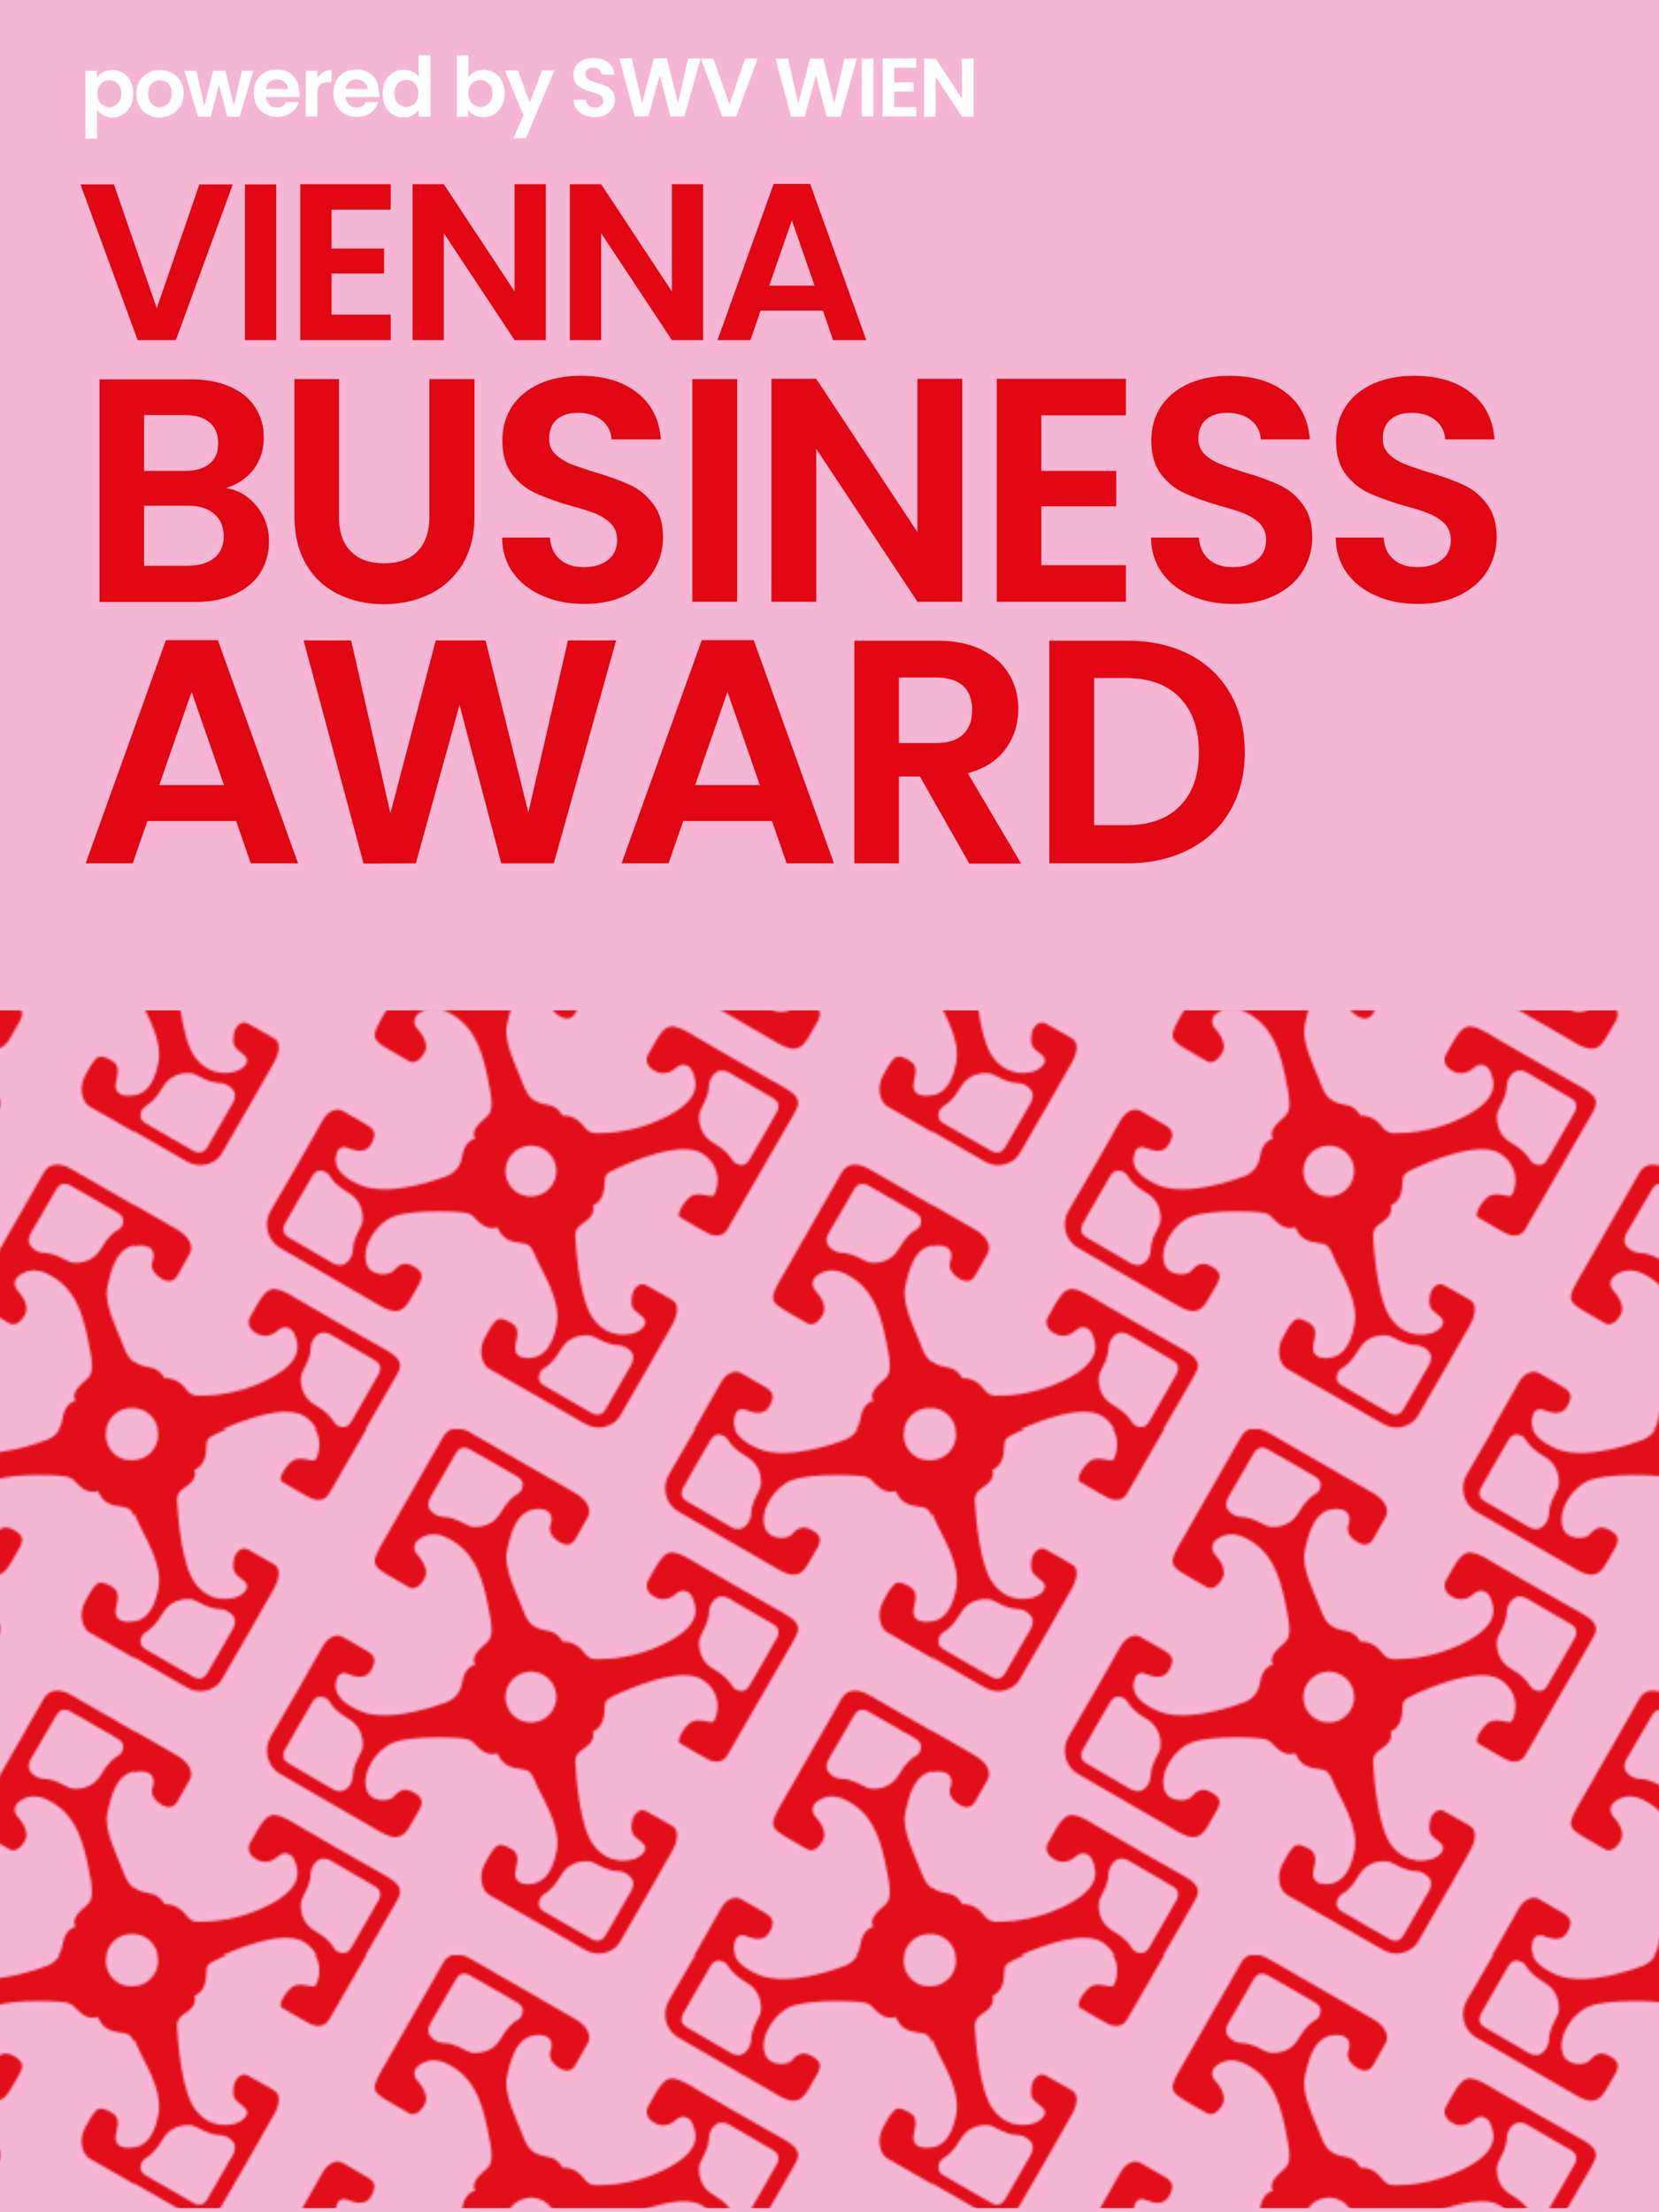
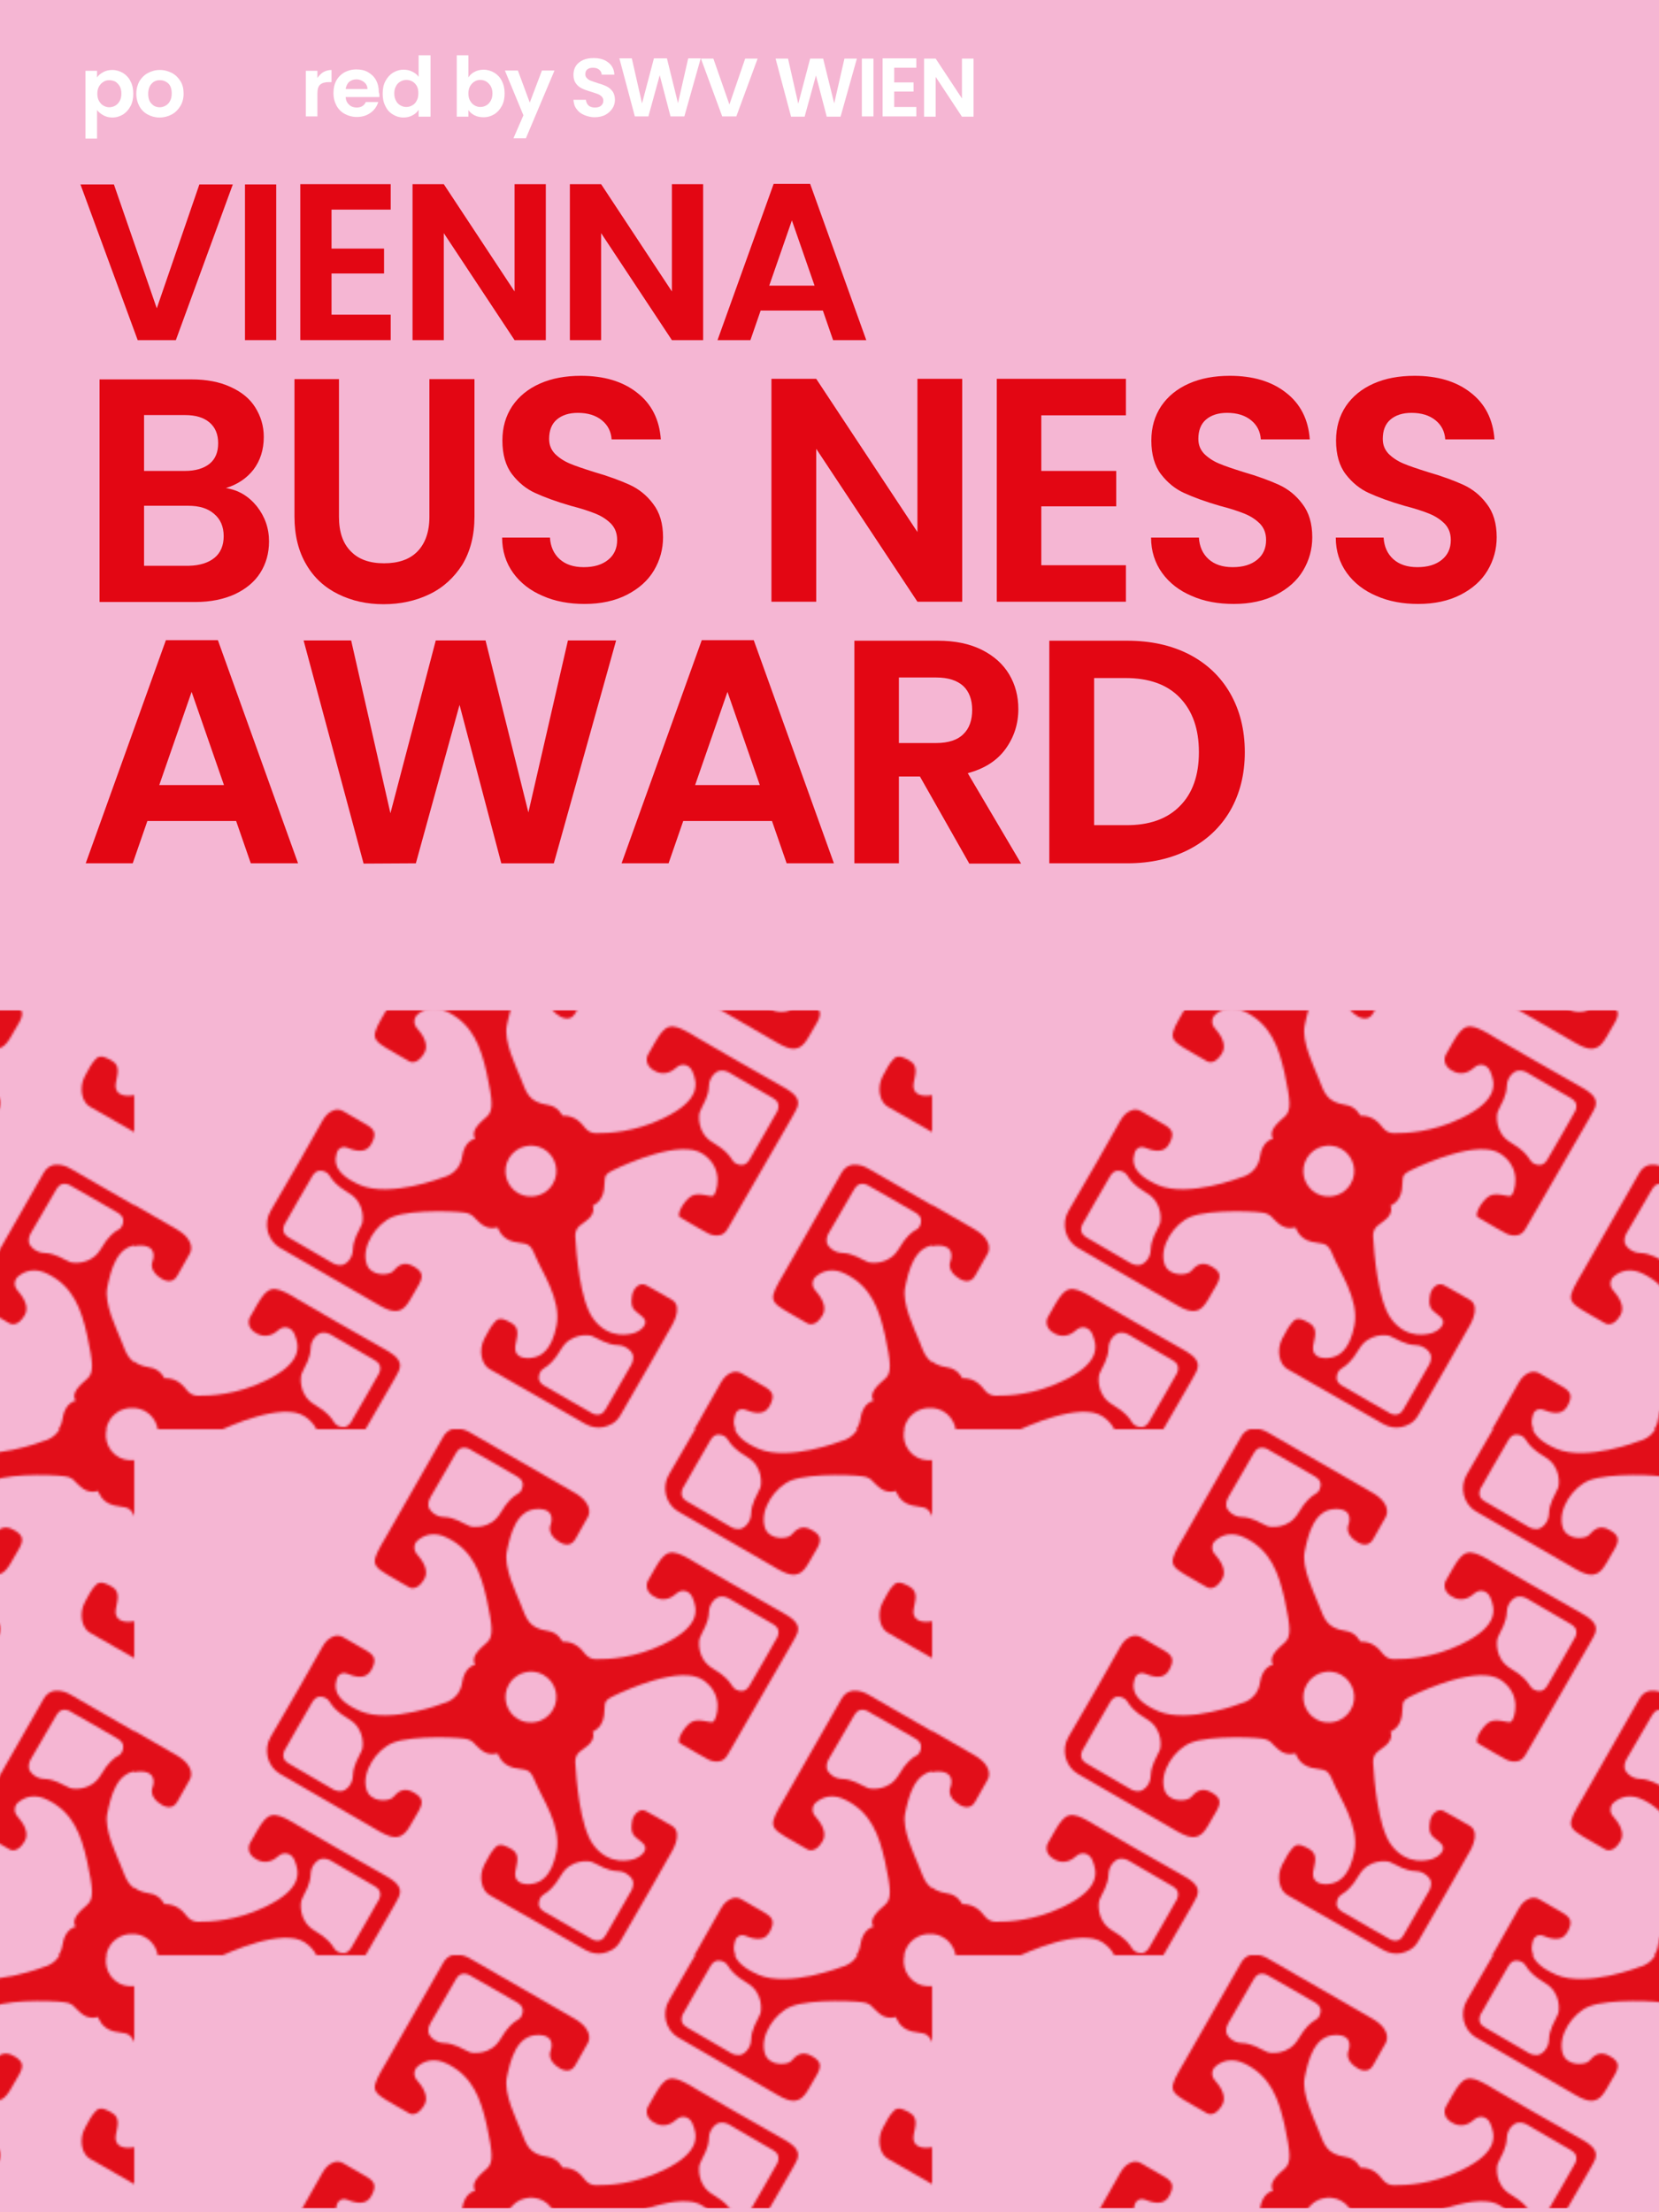
<svg xmlns="http://www.w3.org/2000/svg" xmlns:xlink="http://www.w3.org/1999/xlink" version="1.1" id="Ebene_1" x="0px" y="0px" viewBox="0 0 600 800" style="enable-background:new 0 0 600 800;" xml:space="preserve">
  <style type="text/css">
	.st0{fill:none;}
	.st1{fill:#E20E19;}
	.st2{fill:#F5B6D3;}
	.st3{fill:url(#SVGID_1_);}
	.st4{fill:#E30613;}
	.st5{fill:#FFFFFF;}
</style>
  <pattern width="357.4" height="235.3" patternUnits="userSpaceOnUse" id="Neues_Muster" viewBox="119.1 -352.9 357.4 235.3" style="overflow:visible;">
    <g>
-       <rect x="119.1" y="-352.9" class="st0" width="357.4" height="235.3" />
      <g>
        <path class="st1" d="M421.1-164.2C421.1-164.2,421.1-164.2,421.1-164.2C421.1-164.2,421.1-164.2,421.1-164.2z" />
        <path class="st1" d="M421.1-164.2c0,0-0.1-0.1-0.1-0.1S421-164.2,421.1-164.2z" />
        <path class="st1" d="M538.7-45.2c0,0-18.3,32.3-22.9,39.9c-2,3.4-5.2,4.6-7.7,5.1c-2.7,0.5-5.4-0.1-7.8-1.4     c-7.9-4.5-38.7-22.2-43.1-24.7c-3.4-1.9-5.1-8.1-2.3-13.6c1.4-2.8,3.5-6.6,5.4-8.2c2-1.6,4.8,0.1,6.8,1.2     c4.2,2.4,2.2,6.7,1.7,10.3c-0.5,3.7,1.9,5.7,6.5,5.4c4.6-0.3,9.7-2.9,12-14.6c2.3-11.6-6.8-24.4-9.5-31.2c-2.7-6.8-4-5-9.8-6.4     c-5.8-1.4-7.1-6.5-7.1-6.5s-4,1.6-7.8-1.8c-3.8-3.3-2.6-3.2-5.4-4.4c-2.3-1-25-2-33.8,1.5c-7.3,2.9-14.4,13.2-11.8,21.2     c1.9,5.7,10,5.2,11.8,3.3c1.8-1.9,4.4-5.2,9.5-2.1c3.9,2.3,4.2,4.3,2.1,8.1c-0.7,1.2-3.1,5.2-4,6.9c-3.5,6.2-7.3,6-13.6,2.4     c-1.4-0.8-35.7-20.7-44.4-25.7c-0.1-0.1-0.3-0.2-0.4-0.2c-5.6-3.4-7.4-10.8-4.1-16.5c5.8-9.9,20.6-35.4,23.1-40.2     c1.6-3,3.3-4.1,4.8-4.8c1.5-0.7,3.2-0.6,4.6,0.2c2.5,1.4,6.9,4,10.4,6c3.9,2.3,4.8,4.2,2.2,8.9s-8.2,2.5-10.8,1.5     c-2.5-1-4.4,0.9-4.7,2.7c-0.4,1.8-2.9,8.3,10.6,14.1s37.3-3.5,37.3-3.5s7.3-1.5,8.4-9.1c1.1-7.6,5.9-8.2,5.9-8.2     c-2.3-3.6,2.3-7.3,5.3-10c3-2.7,2.5-7.1-0.1-19.3c-2.7-12.2-6.4-21.9-17.4-27.5c-6.3-3.3-10.9-1.3-13.6,1c-1.8,1.5-2,4.3-0.4,6.1     c2.5,2.8,5.6,7.4,3.4,11.2c-3.1,5.4-6.3,4.1-6.9,3.7c0,0-0.8-0.5-6.6-3.8c-11-6.3-11-6.4-3.5-19.2c0.9-1.5,25.4-44.4,25.4-44.4     c4-7.1,12.1-2,12.1-2s37.6,21.6,46.9,27c9.3,5.4,6,10.8,6,10.8l-5.7,10.1c-2.4,4.4-7,1.3-7,1.3c-6-3.5-4.1-7.7-4.1-7.7     s2.9-7-5.2-7.2c-10.3-0.3-12.9,11.9-14.4,19.1c-1.5,7.2,4.2,18.5,6.2,23.6c2.6,6.6,3.6,10.7,12.1,12c4.9,0.7,6.6,4.8,6.6,4.8     c5.6-0.1,8.4,3.2,10.2,5.5c1.2,1.5,2.9,2.4,4.8,2.4c5.6,0.1,17.6-0.5,30.3-6.7c17.5-8.4,15.1-16.2,13.1-20.9     c0-0.1-0.1-0.2-0.1-0.3c-1.4-3-4.8-3.7-7.2-1.5c-1.7,1.6-5.1,3.6-9,1.8c-6.1-2.8-3.8-7.4-3.8-7.4s0.6-1.1,3.3-5.8     c4.7-8.1,7-9,15.9-3.9c0.3,0.2,2.5,1.5,2.8,1.7c3.4,2,29.1,16.9,38.7,22.2c5.7,3.2,8.5,5.9,5.7,10.7c-0.5,0.8-2,3.6-2,3.6     s-25.9,44.9-28.7,49.7c-2.7,4.7-8.3,1.9-8.3,1.9s-9-4.9-12.9-7.4c-2-1.3,2.4-8.1,5.3-9.6c3.5-1.8,8.5,0.9,9.7-0.1     c1.3-1.1,5.2-12-4.7-18.7c-9.9-6.7-34.5,4.5-39.9,7.1c-5.4,2.6-3.7,3.2-4.5,8.9c-0.9,5.9-5.1,7.2-5.1,7.2s1.7,3.6-2.9,6.8     c-1.3,0.9-2.3,1.7-3,2.3c-1.3,1.1-2,2.8-1.9,4.6c0.4,7.1,2,28.9,8.1,37.1c7.3,9.8,17,6.8,18.8,6.2c1.8-0.6,6.8-3.9,3.4-7     c-3.4-3.1-5.9-3.2-4.8-9.7c0.4-2.8,3.2-6.3,6.3-4.6c2.2,1.3,7.7,4.2,11.8,6.7C544.3-53.8,538.7-45.2,538.7-45.2z M555.7-153.5     c-0.2,5.4-2.7,8.3-4.1,11.8c-0.5,1.1-1.6,9.5,6,13.9c5.5,3.2,7.5,6,8.3,7.4c0.5,0.9,1.3,1.7,2.3,2.1c1.4,0.6,3.7,1.2,5.6-1.8     c3.2-5.3,11.9-20.7,11.9-20.7s3.4-4.5-1.2-7l-20.1-11.7c-1.1-0.6-2.3-0.8-3.5-0.7C558.6-160,555.8-156.9,555.7-153.5z      M471.7-208.3c0.6-1.4,1.2-3.7-1.8-5.6c-5.3-3.2-20.7-11.9-20.7-11.9s-4.5-3.4-7,1.2l-11.7,20.1c-0.6,1.1-0.8,2.3-0.7,3.5     c0.2,2.1,3.3,4.9,6.7,5c5.4,0.2,8.3,2.7,11.8,4.1c1.1,0.5,9.5,1.6,13.9-6c3.2-5.5,6-7.5,7.4-8.3     C470.5-206.5,471.3-207.3,471.7-208.3z M395.9-79.5c0.2-5.4,2.7-8.3,4.1-11.8c0.5-1.1,1.6-9.5-6-13.9c-5.5-3.2-7.5-6-8.3-7.4     c-0.5-0.9-1.3-1.7-2.3-2.1c-1.4-0.6-3.7-1.2-5.6,1.8c-3.2,5.3-11.9,20.7-11.9,20.7s-3.4,4.5,1.2,7l20.1,11.7     c1.1,0.6,2.3,0.8,3.5,0.7C393-73,395.8-76.1,395.9-79.5z M485.5-109c3.5-5.6,1.5-13-4.3-16.1c-5.3-2.8-11.9-1-15.1,4.1     c-3.5,5.6-1.5,13,4.3,16.1C475.7-102.2,482.4-104,485.5-109z M521-28.4c0.6-1.1,0.8-2.3,0.7-3.5c-0.2-2.1-3.3-4.9-6.7-5     c-5.4-0.2-8.3-2.7-11.8-4.1c-1.1-0.5-9.5-1.6-13.9,6c-3.2,5.5-6,7.5-7.4,8.3c-0.9,0.5-1.7,1.3-2.1,2.3c-0.6,1.4-1.2,3.7,1.8,5.6     c5.3,3.2,20.7,11.9,20.7,11.9s4.5,3.4,7-1.2L521-28.4z" />
      </g>
      <g>
        <path class="st1" d="M181.3-45.2c0,0-18.3,32.3-22.9,39.9c-2,3.4-5.2,4.6-7.7,5.1c-2.7,0.5-5.4-0.1-7.8-1.4     c-7.9-4.5-38.7-22.2-43.1-24.7c-3.4-1.9-5.1-8.1-2.3-13.6c1.4-2.8,3.5-6.6,5.4-8.2c2-1.6,4.8,0.1,6.8,1.2     c4.2,2.4,2.2,6.7,1.7,10.3c-0.5,3.7,1.9,5.7,6.5,5.4c4.6-0.3,9.7-2.9,12-14.6c2.3-11.6-6.8-24.4-9.5-31.2c-2.7-6.8-4-5-9.8-6.4     c-5.8-1.4-7.1-6.5-7.1-6.5s-4,1.6-7.8-1.8c-3.8-3.3-2.6-3.2-5.4-4.4c-2.3-1-25-2-33.8,1.5c-7.3,2.9-14.4,13.2-11.8,21.2     c1.9,5.7,10,5.2,11.8,3.3c1.8-1.9,4.4-5.2,9.5-2.1c3.9,2.3,4.2,4.3,2.1,8.1c-0.7,1.2-3.1,5.2-4,6.9c-3.5,6.2-7.3,6-13.6,2.4     c-1.4-0.8-35.7-20.7-44.4-25.7c-0.1-0.1-0.3-0.2-0.4-0.2C0.1-83.9-1.6-91.3,1.7-97c5.8-9.9,20.6-35.4,23.1-40.2     c1.6-3,3.3-4.1,4.8-4.8c1.5-0.7,3.2-0.6,4.6,0.2c2.5,1.4,6.9,4,10.4,6c3.9,2.3,4.8,4.2,2.2,8.9c-2.6,4.7-8.2,2.5-10.8,1.5     c-2.5-1-4.4,0.9-4.7,2.7c-0.4,1.8-2.9,8.3,10.6,14.1s37.3-3.5,37.3-3.5s7.3-1.5,8.4-9.1c1.1-7.6,5.9-8.2,5.9-8.2     c-2.3-3.6,2.3-7.3,5.3-10c3-2.7,2.5-7.1-0.1-19.3c-2.7-12.2-6.4-21.9-17.4-27.5c-6.3-3.3-10.9-1.3-13.6,1c-1.8,1.5-2,4.3-0.4,6.1     c2.5,2.8,5.6,7.4,3.4,11.2c-3.1,5.4-6.3,4.1-6.9,3.7c0,0-0.8-0.5-6.6-3.8c-11-6.3-11-6.4-3.5-19.2c0.9-1.5,25.4-44.4,25.4-44.4     c4-7.1,12.1-2,12.1-2s37.6,21.6,46.9,27c9.3,5.4,6,10.8,6,10.8l-5.7,10.1c-2.4,4.4-7,1.3-7,1.3c-6-3.5-4.1-7.7-4.1-7.7     s2.9-7-5.2-7.2c-10.3-0.3-12.9,11.9-14.4,19.1c-1.5,7.2,4.2,18.5,6.2,23.6c2.6,6.6,3.6,10.7,12.1,12c4.9,0.7,6.6,4.8,6.6,4.8     c5.6-0.1,8.4,3.2,10.2,5.5c1.2,1.5,2.9,2.4,4.8,2.4c5.6,0.1,17.6-0.5,30.3-6.7c17.5-8.4,15.1-16.2,13.1-20.9     c0-0.1-0.1-0.2-0.1-0.3c-1.4-3-4.8-3.7-7.2-1.5c-1.7,1.6-5.1,3.6-9,1.8c-6.1-2.8-3.8-7.4-3.8-7.4s0.6-1.1,3.3-5.8     c4.7-8.1,7-9,15.9-3.9c0.3,0.2,2.5,1.5,2.8,1.7c3.4,2,29.1,16.9,38.7,22.2c5.7,3.2,8.5,5.9,5.7,10.7c-0.5,0.8-2,3.6-2,3.6     s-25.9,44.9-28.7,49.7c-2.7,4.7-8.3,1.9-8.3,1.9s-9-4.9-12.9-7.4c-2-1.3,2.4-8.1,5.3-9.6c3.5-1.8,8.5,0.9,9.7-0.1     c1.3-1.1,5.2-12-4.7-18.7c-9.9-6.7-34.5,4.5-39.9,7.1c-5.4,2.6-3.7,3.2-4.5,8.9c-0.9,5.9-5.1,7.2-5.1,7.2s1.7,3.6-2.9,6.8     c-1.3,0.9-2.3,1.7-3,2.3c-1.3,1.1-2,2.8-1.9,4.6c0.4,7.1,2,28.9,8.1,37.1c7.3,9.8,17,6.8,18.8,6.2c1.8-0.6,6.8-3.9,3.4-7     c-3.4-3.1-5.9-3.2-4.8-9.7c0.4-2.8,3.2-6.3,6.3-4.6c2.2,1.3,7.7,4.2,11.8,6.7C186.9-53.8,181.3-45.2,181.3-45.2z M198.3-153.5     c-0.2,5.4-2.7,8.3-4.1,11.8c-0.5,1.1-1.6,9.5,6,13.9c5.5,3.2,7.5,6,8.3,7.4c0.5,0.9,1.3,1.7,2.3,2.1c1.4,0.6,3.7,1.2,5.6-1.8     c3.2-5.3,11.9-20.7,11.9-20.7s3.4-4.5-1.2-7l-20.1-11.7c-1.1-0.6-2.3-0.8-3.5-0.7C201.2-160,198.4-156.9,198.3-153.5z      M114.3-208.3c0.6-1.4,1.2-3.7-1.8-5.6c-5.3-3.2-20.7-11.9-20.7-11.9s-4.5-3.4-7,1.2l-11.7,20.1c-0.6,1.1-0.8,2.3-0.7,3.5     c0.2,2.1,3.3,4.9,6.7,5c5.4,0.2,8.3,2.7,11.8,4.1c1.1,0.5,9.5,1.6,13.9-6c3.2-5.5,6-7.5,7.4-8.3     C113.1-206.5,113.9-207.3,114.3-208.3z M38.5-79.5c0.2-5.4,2.7-8.3,4.1-11.8c0.5-1.1,1.6-9.5-6-13.9c-5.5-3.2-7.5-6-8.3-7.4     c-0.5-0.9-1.3-1.7-2.3-2.1c-1.4-0.6-3.7-1.2-5.6,1.8c-3.2,5.3-11.9,20.7-11.9,20.7s-3.4,4.5,1.2,7L30-73.5     c1.1,0.6,2.3,0.8,3.5,0.7C35.6-73,38.4-76.1,38.5-79.5z M128.1-109c3.5-5.6,1.5-13-4.3-16.1c-5.3-2.8-11.9-1-15.1,4.1     c-3.5,5.6-1.5,13,4.3,16.1C118.3-102.2,125-104,128.1-109z M163.6-28.4c0.6-1.1,0.8-2.3,0.7-3.5c-0.2-2.1-3.3-4.9-6.7-5     c-5.4-0.2-8.3-2.7-11.8-4.1c-1.1-0.5-9.5-1.6-13.9,6c-3.2,5.5-6,7.5-7.4,8.3c-0.9,0.5-1.7,1.3-2.1,2.3c-0.6,1.4-1.2,3.7,1.8,5.6     c5.3,3.2,20.7,11.9,20.7,11.9s4.5,3.4,7-1.2L163.6-28.4z" />
      </g>
      <g>
        <path class="st1" d="M538.7-280.5c0,0-18.3,32.3-22.9,39.9c-2,3.4-5.2,4.6-7.7,5.1c-2.7,0.5-5.4-0.1-7.8-1.4     c-7.9-4.5-38.7-22.2-43.1-24.7c-3.4-1.9-5.1-8.1-2.3-13.6c1.4-2.8,3.5-6.6,5.4-8.2c2-1.6,4.8,0.1,6.8,1.2     c4.2,2.4,2.2,6.7,1.7,10.3c-0.5,3.7,1.9,5.7,6.5,5.4c4.6-0.3,9.7-2.9,12-14.6c2.3-11.6-6.8-24.4-9.5-31.2c-2.7-6.8-4-5-9.8-6.4     s-7.1-6.5-7.1-6.5s-4,1.6-7.8-1.8c-3.8-3.3-2.6-3.2-5.4-4.4c-2.3-1-25-2-33.8,1.5c-7.3,2.9-14.4,13.2-11.8,21.2     c1.9,5.7,10,5.2,11.8,3.3c1.8-1.9,4.4-5.2,9.5-2.1c3.9,2.3,4.2,4.3,2.1,8.1c-0.7,1.2-3.1,5.2-4,6.9c-3.5,6.2-7.3,6-13.6,2.4     c-1.4-0.8-35.7-20.7-44.4-25.7c-0.1-0.1-0.3-0.2-0.4-0.2c-5.6-3.4-7.4-10.8-4.1-16.5c5.8-9.9,20.6-35.4,23.1-40.2     c1.6-3,3.3-4.1,4.8-4.8c1.5-0.7,3.2-0.6,4.6,0.2c2.5,1.4,6.9,4,10.4,6c3.9,2.3,4.8,4.2,2.2,8.9c-2.6,4.7-8.2,2.5-10.8,1.5     c-2.5-1-4.4,0.9-4.7,2.7c-0.4,1.8-2.9,8.3,10.6,14.1s37.3-3.5,37.3-3.5s7.3-1.5,8.4-9.1c1.1-7.6,5.9-8.2,5.9-8.2     c-2.3-3.6,2.3-7.3,5.3-10c3-2.7,2.5-7.1-0.1-19.3s-6.4-21.9-17.4-27.5c-6.3-3.3-10.9-1.3-13.6,1c-1.8,1.5-2,4.3-0.4,6.1     c2.5,2.8,5.6,7.4,3.4,11.2c-3.1,5.4-6.3,4.1-6.9,3.7c0,0-0.8-0.5-6.6-3.8c-11-6.3-11-6.4-3.5-19.2c0.9-1.5,25.4-44.4,25.4-44.4     c4-7.1,12.1-2,12.1-2s37.6,21.6,46.9,27c9.3,5.4,6,10.8,6,10.8l-5.7,10.1c-2.4,4.4-7,1.3-7,1.3c-6-3.5-4.1-7.7-4.1-7.7     s2.9-7-5.2-7.2c-10.3-0.3-12.9,11.9-14.4,19.1c-1.5,7.2,4.2,18.5,6.2,23.6c2.6,6.6,3.6,10.7,12.1,12c4.9,0.7,6.6,4.8,6.6,4.8     c5.6-0.1,8.4,3.2,10.2,5.5c1.2,1.5,2.9,2.4,4.8,2.4c5.6,0.1,17.6-0.5,30.3-6.7c17.5-8.4,15.1-16.2,13.1-20.9     c0-0.1-0.1-0.2-0.1-0.3c-1.4-3-4.8-3.7-7.2-1.5c-1.7,1.6-5.1,3.6-9,1.8c-6.1-2.8-3.8-7.4-3.8-7.4s0.6-1.1,3.3-5.8     c4.7-8.1,7-9,15.9-3.9c0.3,0.2,2.5,1.5,2.8,1.7c3.4,2,29.1,16.9,38.7,22.2c5.7,3.2,8.5,5.9,5.7,10.7c-0.5,0.8-2,3.6-2,3.6     s-25.9,44.9-28.7,49.7c-2.7,4.7-8.3,1.9-8.3,1.9s-9-4.9-12.9-7.4c-2-1.3,2.4-8.1,5.3-9.6c3.5-1.8,8.5,0.9,9.7-0.1     c1.3-1.1,5.2-12-4.7-18.7c-9.9-6.7-34.5,4.5-39.9,7.1c-5.4,2.6-3.7,3.2-4.5,8.9c-0.9,5.9-5.1,7.2-5.1,7.2s1.7,3.6-2.9,6.8     c-1.3,0.9-2.3,1.7-3,2.3c-1.3,1.1-2,2.8-1.9,4.6c0.4,7.1,2,28.9,8.1,37.1c7.3,9.8,17,6.8,18.8,6.2c1.8-0.6,6.8-3.9,3.4-7     c-3.4-3.1-5.9-3.2-4.8-9.7c0.4-2.8,3.2-6.3,6.3-4.6c2.2,1.3,7.7,4.2,11.8,6.7C544.3-289.1,538.7-280.5,538.7-280.5z M555.7-388.8     c-0.2,5.4-2.7,8.3-4.1,11.8c-0.5,1.1-1.6,9.5,6,13.9c5.5,3.2,7.5,6,8.3,7.4c0.5,0.9,1.3,1.7,2.3,2.1c1.4,0.6,3.7,1.2,5.6-1.8     c3.2-5.3,11.9-20.7,11.9-20.7s3.4-4.5-1.2-7l-20.1-11.7c-1.1-0.6-2.3-0.8-3.5-0.7C558.6-395.3,555.8-392.2,555.7-388.8z      M471.7-443.6c0.6-1.4,1.2-3.7-1.8-5.6c-5.3-3.2-20.7-11.9-20.7-11.9s-4.5-3.4-7,1.2l-11.7,20.1c-0.6,1.1-0.8,2.3-0.7,3.5     c0.2,2.1,3.3,4.9,6.7,5c5.4,0.2,8.3,2.7,11.8,4.1c1.1,0.5,9.5,1.6,13.9-6c3.2-5.5,6-7.5,7.4-8.3     C470.5-441.8,471.3-442.6,471.7-443.6z M395.9-314.8c0.2-5.4,2.7-8.3,4.1-11.8c0.5-1.1,1.6-9.5-6-13.9c-5.5-3.2-7.5-6-8.3-7.4     c-0.5-0.9-1.3-1.7-2.3-2.1c-1.4-0.6-3.7-1.2-5.6,1.8c-3.2,5.3-11.9,20.7-11.9,20.7s-3.4,4.5,1.2,7l20.1,11.7     c1.1,0.6,2.3,0.8,3.5,0.7C393-308.3,395.8-311.4,395.9-314.8z M485.5-344.3c3.5-5.6,1.5-13-4.3-16.1c-5.3-2.8-11.9-1-15.1,4.1     c-3.5,5.6-1.5,13,4.3,16.1C475.7-337.5,482.4-339.3,485.5-344.3z M521-263.7c0.6-1.1,0.8-2.3,0.7-3.5c-0.2-2.1-3.3-4.9-6.7-5     c-5.4-0.2-8.3-2.7-11.8-4.1c-1.1-0.5-9.5-1.6-13.9,6c-3.2,5.5-6,7.5-7.4,8.3c-0.9,0.5-1.7,1.3-2.1,2.3c-0.6,1.4-1.2,3.7,1.8,5.6     c5.3,3.2,20.7,11.9,20.7,11.9s4.5,3.4,7-1.2L521-263.7z" />
      </g>
      <g>
        <path class="st1" d="M242.4-281.8C242.4-281.8,242.4-281.8,242.4-281.8C242.4-281.8,242.4-281.8,242.4-281.8z" />
        <path class="st1" d="M242.4-281.8c0,0-0.1-0.1-0.1-0.1S242.3-281.9,242.4-281.8z" />
        <path class="st1" d="M360-162.8c0,0-18.3,32.3-22.9,39.9c-2,3.4-5.2,4.6-7.7,5.1c-2.7,0.5-5.4-0.1-7.8-1.4     c-7.9-4.5-38.7-22.2-43.1-24.7c-3.4-1.9-5.1-8.1-2.3-13.6c1.4-2.8,3.5-6.6,5.4-8.2c2-1.6,4.8,0.1,6.8,1.2     c4.2,2.4,2.2,6.7,1.7,10.3c-0.5,3.7,1.9,5.7,6.5,5.4c4.6-0.3,9.7-2.9,12-14.6c2.3-11.6-6.8-24.4-9.5-31.2c-2.7-6.8-4-5-9.8-6.4     c-5.8-1.4-7.1-6.5-7.1-6.5s-4,1.6-7.8-1.8c-3.8-3.3-2.6-3.2-5.4-4.4c-2.3-1-25-2-33.8,1.5c-7.3,2.9-14.4,13.2-11.8,21.2     c1.9,5.7,10,5.2,11.8,3.3c1.8-1.9,4.4-5.2,9.5-2.1c3.9,2.3,4.2,4.3,2.1,8.1c-0.7,1.2-3.1,5.2-4,6.9c-3.5,6.2-7.3,6-13.6,2.4     c-1.4-0.8-35.7-20.7-44.4-25.7c-0.1-0.1-0.3-0.2-0.4-0.2c-5.6-3.4-7.4-10.8-4.1-16.5c5.8-9.9,20.6-35.4,23.1-40.2     c1.6-3,3.3-4.1,4.8-4.8c1.5-0.7,3.2-0.6,4.6,0.2c2.5,1.4,6.9,4,10.4,6c3.9,2.3,4.8,4.2,2.2,8.9c-2.6,4.7-8.2,2.5-10.8,1.5     c-2.5-1-4.4,0.9-4.7,2.7c-0.4,1.8-2.9,8.3,10.6,14.1s37.3-3.5,37.3-3.5s7.3-1.5,8.4-9.1c1.1-7.6,5.9-8.2,5.9-8.2     c-2.3-3.6,2.3-7.3,5.3-10s2.5-7.1-0.1-19.3c-2.7-12.2-6.4-21.9-17.4-27.5c-6.3-3.3-10.9-1.3-13.6,1c-1.8,1.5-2,4.3-0.4,6.1     c2.5,2.8,5.6,7.4,3.4,11.2c-3.1,5.4-6.3,4.1-6.9,3.7c0,0-0.8-0.5-6.6-3.8c-11-6.3-11-6.4-3.5-19.2c0.9-1.5,25.4-44.4,25.4-44.4     c4-7.1,12.1-2,12.1-2s37.6,21.6,46.9,27c9.3,5.4,6,10.8,6,10.8l-5.7,10.1c-2.4,4.4-7,1.3-7,1.3c-6-3.5-4.1-7.7-4.1-7.7     s2.9-7-5.2-7.2c-10.3-0.3-12.9,11.9-14.4,19.1c-1.5,7.2,4.2,18.5,6.2,23.6c2.6,6.6,3.6,10.7,12.1,12c4.9,0.7,6.6,4.8,6.6,4.8     c5.6-0.1,8.4,3.2,10.2,5.5c1.2,1.5,2.9,2.4,4.8,2.4c5.6,0.1,17.6-0.5,30.3-6.7c17.5-8.4,15.1-16.2,13.1-20.9     c0-0.1-0.1-0.2-0.1-0.3c-1.4-3-4.8-3.7-7.2-1.5c-1.7,1.6-5.1,3.6-9,1.8c-6.1-2.8-3.8-7.4-3.8-7.4s0.6-1.1,3.3-5.8     c4.7-8.1,7-9,15.9-3.9c0.3,0.2,2.5,1.5,2.8,1.7c3.4,2,29.1,16.9,38.7,22.2c5.7,3.2,8.5,5.9,5.7,10.7c-0.5,0.8-2,3.6-2,3.6     s-25.9,44.9-28.7,49.7c-2.7,4.7-8.3,1.9-8.3,1.9s-9-4.9-12.9-7.4c-2-1.3,2.4-8.1,5.3-9.6c3.5-1.8,8.5,0.9,9.7-0.1     c1.3-1.1,5.2-12-4.7-18.7c-9.9-6.7-34.5,4.5-39.9,7.1c-5.4,2.6-3.7,3.2-4.5,8.9c-0.9,5.9-5.1,7.2-5.1,7.2s1.7,3.6-2.9,6.8     c-1.3,0.9-2.3,1.7-3,2.3c-1.3,1.1-2,2.8-1.9,4.6c0.4,7.1,2,28.9,8.1,37.1c7.3,9.8,17,6.8,18.8,6.2c1.8-0.6,6.8-3.9,3.4-7     c-3.4-3.1-5.9-3.2-4.8-9.7c0.4-2.8,3.2-6.3,6.3-4.6c2.2,1.3,7.7,4.2,11.8,6.7C365.6-171.5,360-162.8,360-162.8z M377-271.1     c-0.2,5.4-2.7,8.3-4.1,11.8c-0.5,1.1-1.6,9.5,6,13.9c5.5,3.2,7.5,6,8.3,7.4c0.5,0.9,1.3,1.7,2.3,2.1c1.4,0.6,3.7,1.2,5.6-1.8     c3.2-5.3,11.9-20.7,11.9-20.7s3.4-4.5-1.2-7l-20.1-11.7c-1.1-0.6-2.3-0.8-3.5-0.7C379.9-277.6,377.1-274.5,377-271.1z M293-325.9     c0.6-1.4,1.2-3.7-1.8-5.6c-5.3-3.2-20.7-11.9-20.7-11.9s-4.5-3.4-7,1.2L251.8-322c-0.6,1.1-0.8,2.3-0.7,3.5     c0.2,2.1,3.3,4.9,6.7,5c5.4,0.2,8.3,2.7,11.8,4.1c1.1,0.5,9.5,1.6,13.9-6c3.2-5.5,6-7.5,7.4-8.3     C291.8-324.1,292.6-324.9,293-325.9z M217.2-197.2c0.2-5.4,2.7-8.3,4.1-11.8c0.5-1.1,1.6-9.5-6-13.9c-5.5-3.2-7.5-6-8.3-7.4     c-0.5-0.9-1.3-1.7-2.3-2.1c-1.4-0.6-3.7-1.2-5.6,1.8c-3.2,5.3-11.9,20.7-11.9,20.7s-3.4,4.5,1.2,7l20.1,11.7     c1.1,0.6,2.3,0.8,3.5,0.7C214.3-190.7,217.1-193.7,217.2-197.2z M306.8-226.7c3.5-5.6,1.5-13-4.3-16.1c-5.3-2.8-11.9-1-15.1,4.1     c-3.5,5.6-1.5,13,4.3,16.1C297-219.8,303.7-221.6,306.8-226.7z M342.3-146.1c0.6-1.1,0.8-2.3,0.7-3.5c-0.2-2.1-3.3-4.9-6.7-5     c-5.4-0.2-8.3-2.7-11.8-4.1c-1.1-0.5-9.5-1.6-13.9,6c-3.2,5.5-6,7.5-7.4,8.3c-0.9,0.5-1.7,1.3-2.1,2.3c-0.6,1.4-1.2,3.7,1.8,5.6     c5.3,3.2,20.7,11.9,20.7,11.9s4.5,3.4,7-1.2L342.3-146.1z" />
      </g>
      <g>
-         <path class="st1" d="M181.3-280.5c0,0-18.3,32.3-22.9,39.9c-2,3.4-5.2,4.6-7.7,5.1c-2.7,0.5-5.4-0.1-7.8-1.4     c-7.9-4.5-38.7-22.2-43.1-24.7c-3.4-1.9-5.1-8.1-2.3-13.6c1.4-2.8,3.5-6.6,5.4-8.2c2-1.6,4.8,0.1,6.8,1.2     c4.2,2.4,2.2,6.7,1.7,10.3c-0.5,3.7,1.9,5.7,6.5,5.4c4.6-0.3,9.7-2.9,12-14.6c2.3-11.6-6.8-24.4-9.5-31.2c-2.7-6.8-4-5-9.8-6.4     s-7.1-6.5-7.1-6.5s-4,1.6-7.8-1.8c-3.8-3.3-2.6-3.2-5.4-4.4c-2.3-1-25-2-33.8,1.5c-7.3,2.9-14.4,13.2-11.8,21.2     c1.9,5.7,10,5.2,11.8,3.3c1.8-1.9,4.4-5.2,9.5-2.1c3.9,2.3,4.2,4.3,2.1,8.1c-0.7,1.2-3.1,5.2-4,6.9c-3.5,6.2-7.3,6-13.6,2.4     c-1.4-0.8-35.7-20.7-44.4-25.7c-0.1-0.1-0.3-0.2-0.4-0.2c-5.6-3.4-7.4-10.8-4.1-16.5c5.8-9.9,20.6-35.4,23.1-40.2     c1.6-3,3.3-4.1,4.8-4.8c1.5-0.7,3.2-0.6,4.6,0.2c2.5,1.4,6.9,4,10.4,6c3.9,2.3,4.8,4.2,2.2,8.9c-2.6,4.7-8.2,2.5-10.8,1.5     c-2.5-1-4.4,0.9-4.7,2.7c-0.4,1.8-2.9,8.3,10.6,14.1s37.3-3.5,37.3-3.5s7.3-1.5,8.4-9.1c1.1-7.6,5.9-8.2,5.9-8.2     c-2.3-3.6,2.3-7.3,5.3-10c3-2.7,2.5-7.1-0.1-19.3c-2.7-12.2-6.4-21.9-17.4-27.5c-6.3-3.3-10.9-1.3-13.6,1c-1.8,1.5-2,4.3-0.4,6.1     c2.5,2.8,5.6,7.4,3.4,11.2c-3.1,5.4-6.3,4.1-6.9,3.7c0,0-0.8-0.5-6.6-3.8c-11-6.3-11-6.4-3.5-19.2C54.5-424,79-466.8,79-466.8     c4-7.1,12.1-2,12.1-2s37.6,21.6,46.9,27c9.3,5.4,6,10.8,6,10.8l-5.7,10.1c-2.4,4.4-7,1.3-7,1.3c-6-3.5-4.1-7.7-4.1-7.7     s2.9-7-5.2-7.2c-10.3-0.3-12.9,11.9-14.4,19.1c-1.5,7.2,4.2,18.5,6.2,23.6c2.6,6.6,3.6,10.7,12.1,12c4.9,0.7,6.6,4.8,6.6,4.8     c5.6-0.1,8.4,3.2,10.2,5.5c1.2,1.5,2.9,2.4,4.8,2.4c5.6,0.1,17.6-0.5,30.3-6.7c17.5-8.4,15.1-16.2,13.1-20.9     c0-0.1-0.1-0.2-0.1-0.3c-1.4-3-4.8-3.7-7.2-1.5c-1.7,1.6-5.1,3.6-9,1.8c-6.1-2.8-3.8-7.4-3.8-7.4s0.6-1.1,3.3-5.8     c4.7-8.1,7-9,15.9-3.9c0.3,0.2,2.5,1.5,2.8,1.7c3.4,2,29.1,16.9,38.7,22.2c5.7,3.2,8.5,5.9,5.7,10.7c-0.5,0.8-2,3.6-2,3.6     s-25.9,44.9-28.7,49.7c-2.7,4.7-8.3,1.9-8.3,1.9s-9-4.9-12.9-7.4c-2-1.3,2.4-8.1,5.3-9.6c3.5-1.8,8.5,0.9,9.7-0.1     c1.3-1.1,5.2-12-4.7-18.7s-34.5,4.5-39.9,7.1c-5.4,2.6-3.7,3.2-4.5,8.9c-0.9,5.9-5.1,7.2-5.1,7.2s1.7,3.6-2.9,6.8     c-1.3,0.9-2.3,1.7-3,2.3c-1.3,1.1-2,2.8-1.9,4.6c0.4,7.1,2,28.9,8.1,37.1c7.3,9.8,17,6.8,18.8,6.2c1.8-0.6,6.8-3.9,3.4-7     c-3.4-3.1-5.9-3.2-4.8-9.7c0.4-2.8,3.2-6.3,6.3-4.6c2.2,1.3,7.7,4.2,11.8,6.7C186.9-289.1,181.3-280.5,181.3-280.5z M198.3-388.8     c-0.2,5.4-2.7,8.3-4.1,11.8c-0.5,1.1-1.6,9.5,6,13.9c5.5,3.2,7.5,6,8.3,7.4c0.5,0.9,1.3,1.7,2.3,2.1c1.4,0.6,3.7,1.2,5.6-1.8     c3.2-5.3,11.9-20.7,11.9-20.7s3.4-4.5-1.2-7l-20.1-11.7c-1.1-0.6-2.3-0.8-3.5-0.7C201.2-395.3,198.4-392.2,198.3-388.8z      M114.3-443.6c0.6-1.4,1.2-3.7-1.8-5.6c-5.3-3.2-20.7-11.9-20.7-11.9s-4.5-3.4-7,1.2l-11.7,20.1c-0.6,1.1-0.8,2.3-0.7,3.5     c0.2,2.1,3.3,4.9,6.7,5c5.4,0.2,8.3,2.7,11.8,4.1c1.1,0.5,9.5,1.6,13.9-6c3.2-5.5,6-7.5,7.4-8.3     C113.1-441.8,113.9-442.6,114.3-443.6z M38.5-314.8c0.2-5.4,2.7-8.3,4.1-11.8c0.5-1.1,1.6-9.5-6-13.9c-5.5-3.2-7.5-6-8.3-7.4     c-0.5-0.9-1.3-1.7-2.3-2.1c-1.4-0.6-3.7-1.2-5.6,1.8c-3.2,5.3-11.9,20.7-11.9,20.7s-3.4,4.5,1.2,7L30-308.8     c1.1,0.6,2.3,0.8,3.5,0.7C35.6-308.3,38.4-311.4,38.5-314.8z M128.1-344.3c3.5-5.6,1.5-13-4.3-16.1c-5.3-2.8-11.9-1-15.1,4.1     c-3.5,5.6-1.5,13,4.3,16.1C118.3-337.5,125-339.3,128.1-344.3z M163.6-263.7c0.6-1.1,0.8-2.3,0.7-3.5c-0.2-2.1-3.3-4.9-6.7-5     c-5.4-0.2-8.3-2.7-11.8-4.1c-1.1-0.5-9.5-1.6-13.9,6c-3.2,5.5-6,7.5-7.4,8.3c-0.9,0.5-1.7,1.3-2.1,2.3c-0.6,1.4-1.2,3.7,1.8,5.6     c5.3,3.2,20.7,11.9,20.7,11.9s4.5,3.4,7-1.2L163.6-263.7z" />
-       </g>
+         </g>
    </g>
  </pattern>
  <g>
    <rect x="-111.3" y="-78.8" class="st2" width="1443.5" height="957.1" />
  </g>
  <pattern id="SVGID_1_" xlink:href="#Neues_Muster" patternTransform="matrix(0.806 0 0 0.806 -817.101 -1385.34)">
</pattern>
  <rect x="-2.9" y="365.4" class="st3" width="1095.7" height="433.1" />
  <g>
    <path class="st4" d="M84.2,66.7L63.6,123H49.8L29.1,66.7h12.1l15.5,44.8l15.4-44.8H84.2z" />
    <path class="st4" d="M99.9,66.7V123H88.6V66.7H99.9z" />
    <path class="st4" d="M119.9,75.8v14.1h19v9h-19v14.9h21.4v9.2h-32.7V66.6h32.7v9.2H119.9z" />
    <path class="st4" d="M197.4,123h-11.3l-25.6-38.7V123h-11.3V66.6h11.3l25.6,38.8V66.6h11.3V123z" />
    <path class="st4" d="M254.3,123H243l-25.6-38.7V123h-11.3V66.6h11.3l25.6,38.8V66.6h11.3V123z" />
    <path class="st4" d="M297.6,112.3h-22.5l-3.7,10.7h-11.9l20.3-56.5H293l20.3,56.5h-12L297.6,112.3z M294.6,103.3l-8.2-23.6   l-8.2,23.6H294.6z" />
    <path class="st4" d="M92.9,183.1c2.9,3.7,4.4,7.9,4.4,12.7c0,4.3-1.1,8.1-3.2,11.4c-2.1,3.3-5.2,5.8-9.2,7.7   c-4,1.8-8.7,2.8-14.2,2.8H36v-80.5h33.2c5.5,0,10.2,0.9,14.1,2.7c4,1.8,7,4.2,9,7.4c2,3.2,3.1,6.7,3.1,10.7c0,4.7-1.3,8.6-3.7,11.8   c-2.5,3.2-5.8,5.4-10,6.7C86.2,177.2,89.9,179.4,92.9,183.1z M52.1,170.3h14.8c3.8,0,6.8-0.9,8.9-2.6c2.1-1.7,3.1-4.2,3.1-7.4   c0-3.2-1-5.7-3.1-7.5c-2.1-1.8-5-2.7-8.9-2.7H52.1V170.3z M77.6,201.7c2.2-1.8,3.3-4.5,3.3-7.8c0-3.5-1.2-6.2-3.5-8.1   c-2.3-2-5.4-2.9-9.3-2.9H52.1v21.7h16.3C72.3,204.5,75.4,203.5,77.6,201.7z" />
    <path class="st4" d="M122.6,137.1v49.8c0,5.5,1.4,9.6,4.3,12.5c2.8,2.9,6.8,4.3,12,4.3c5.2,0,9.3-1.4,12.1-4.3   c2.8-2.9,4.3-7.1,4.3-12.5v-49.8h16.3v49.7c0,6.8-1.5,12.6-4.4,17.4c-3,4.7-6.9,8.3-11.9,10.7c-5,2.4-10.5,3.6-16.6,3.6   c-6,0-11.4-1.2-16.3-3.6c-4.9-2.4-8.8-5.9-11.6-10.7c-2.8-4.7-4.3-10.5-4.3-17.4v-49.7H122.6z" />
    <path class="st4" d="M196.3,215.5c-4.5-1.9-8.1-4.7-10.7-8.3c-2.6-3.6-4-7.9-4-12.8h17.3c0.2,3.3,1.4,5.9,3.5,7.8   c2.1,1.9,5,2.9,8.7,2.9c3.8,0,6.7-0.9,8.9-2.7c2.2-1.8,3.2-4.2,3.2-7.1c0-2.4-0.7-4.3-2.2-5.9c-1.5-1.5-3.3-2.7-5.5-3.6   c-2.2-0.9-5.2-1.9-9.1-2.9c-5.2-1.5-9.5-3.1-12.8-4.6c-3.3-1.5-6.1-3.8-8.4-6.8c-2.3-3-3.5-7.1-3.5-12.2c0-4.8,1.2-8.9,3.6-12.5   c2.4-3.5,5.7-6.2,10-8.1c4.3-1.9,9.2-2.8,14.8-2.8c8.3,0,15.1,2,20.3,6.1c5.2,4,8.1,9.7,8.6,16.9h-17.8c-0.2-2.8-1.3-5.1-3.5-6.9   c-2.2-1.8-5.1-2.7-8.7-2.7c-3.2,0-5.7,0.8-7.6,2.4c-1.9,1.6-2.8,4-2.8,7c0,2.2,0.7,3.9,2.1,5.4c1.4,1.4,3.2,2.6,5.3,3.5   c2.1,0.9,5.1,1.9,8.9,3.1c5.2,1.5,9.5,3.1,12.8,4.6c3.3,1.5,6.2,3.8,8.5,6.9c2.4,3.1,3.6,7.1,3.6,12.1c0,4.3-1.1,8.3-3.3,12   c-2.2,3.7-5.5,6.6-9.8,8.8c-4.3,2.2-9.4,3.3-15.3,3.3C205.9,218.4,200.8,217.5,196.3,215.5z" />
-     <path class="st4" d="M266.6,137.1v80.5h-16.2v-80.5H266.6z" />
    <path class="st4" d="M348,217.6h-16.2l-36.6-55.3v55.3h-16.2V137h16.2l36.6,55.4V137H348V217.6z" />
    <path class="st4" d="M376.6,150.1v20.2h27.1v12.8h-27.1v21.3h30.6v13.2h-46.7V137h46.7v13.2H376.6z" />
    <path class="st4" d="M431,215.5c-4.5-1.9-8.1-4.7-10.7-8.3c-2.6-3.6-4-7.9-4-12.8h17.3c0.2,3.3,1.4,5.9,3.5,7.8   c2.1,1.9,5,2.9,8.7,2.9c3.8,0,6.7-0.9,8.9-2.7c2.2-1.8,3.2-4.2,3.2-7.1c0-2.4-0.7-4.3-2.2-5.9c-1.5-1.5-3.3-2.7-5.5-3.6   c-2.2-0.9-5.2-1.9-9.1-2.9c-5.2-1.5-9.5-3.1-12.8-4.6c-3.3-1.5-6.1-3.8-8.4-6.8c-2.3-3-3.5-7.1-3.5-12.2c0-4.8,1.2-8.9,3.6-12.5   c2.4-3.5,5.7-6.2,10-8.1c4.3-1.9,9.2-2.8,14.8-2.8c8.3,0,15.1,2,20.3,6.1c5.2,4,8.1,9.7,8.6,16.9H456c-0.2-2.8-1.3-5.1-3.5-6.9   c-2.2-1.8-5.1-2.7-8.7-2.7c-3.2,0-5.7,0.8-7.6,2.4c-1.9,1.6-2.8,4-2.8,7c0,2.2,0.7,3.9,2.1,5.4c1.4,1.4,3.2,2.6,5.3,3.5   c2.1,0.9,5.1,1.9,8.9,3.1c5.2,1.5,9.5,3.1,12.8,4.6c3.3,1.5,6.2,3.8,8.5,6.9c2.4,3.1,3.6,7.1,3.6,12.1c0,4.3-1.1,8.3-3.3,12   c-2.2,3.7-5.5,6.6-9.8,8.8c-4.3,2.2-9.4,3.3-15.3,3.3C440.6,218.4,435.5,217.5,431,215.5z" />
    <path class="st4" d="M497.8,215.5c-4.5-1.9-8.1-4.7-10.7-8.3c-2.6-3.6-4-7.9-4-12.8h17.3c0.2,3.3,1.4,5.9,3.5,7.8   c2.1,1.9,5,2.9,8.7,2.9c3.8,0,6.7-0.9,8.9-2.7c2.2-1.8,3.2-4.2,3.2-7.1c0-2.4-0.7-4.3-2.2-5.9c-1.5-1.5-3.3-2.7-5.5-3.6   c-2.2-0.9-5.2-1.9-9.1-2.9c-5.2-1.5-9.5-3.1-12.8-4.6c-3.3-1.5-6.1-3.8-8.4-6.8c-2.3-3-3.5-7.1-3.5-12.2c0-4.8,1.2-8.9,3.6-12.5   c2.4-3.5,5.7-6.2,10-8.1c4.3-1.9,9.2-2.8,14.8-2.8c8.3,0,15.1,2,20.3,6.1c5.2,4,8.1,9.7,8.6,16.9h-17.8c-0.2-2.8-1.3-5.1-3.5-6.9   c-2.2-1.8-5.1-2.7-8.7-2.7c-3.2,0-5.7,0.8-7.6,2.4c-1.9,1.6-2.8,4-2.8,7c0,2.2,0.7,3.9,2.1,5.4c1.4,1.4,3.2,2.6,5.3,3.5   c2.1,0.9,5.1,1.9,8.9,3.1c5.2,1.5,9.5,3.1,12.8,4.6c3.3,1.5,6.2,3.8,8.5,6.9c2.4,3.1,3.6,7.1,3.6,12.1c0,4.3-1.1,8.3-3.3,12   c-2.2,3.7-5.5,6.6-9.8,8.8c-4.3,2.2-9.4,3.3-15.3,3.3C507.4,218.4,502.3,217.5,497.8,215.5z" />
    <path class="st4" d="M85.4,296.9H53.3L48,312.2H31l29-80.7h18.8l29,80.7H90.7L85.4,296.9z M81,283.9l-11.7-33.7l-11.7,33.7H81z" />
    <path class="st4" d="M222.8,231.7l-22.5,80.5h-19l-15.1-57.3l-15.8,57.3l-18.9,0.1l-21.7-80.7H127l14.2,62.5l16.4-62.5h18   l15.5,62.2l14.3-62.2H222.8z" />
    <path class="st4" d="M279.2,296.9h-32.1l-5.3,15.3h-17l29-80.7h18.8l29,80.7h-17.1L279.2,296.9z M274.8,283.9l-11.7-33.7   l-11.7,33.7H274.8z" />
    <path class="st4" d="M350.5,312.2l-17.8-31.4h-7.6v31.4H309v-80.5h30.2c6.2,0,11.5,1.1,15.9,3.3c4.4,2.2,7.7,5.2,9.9,8.9   c2.2,3.7,3.3,7.9,3.3,12.5c0,5.3-1.5,10.1-4.6,14.4c-3.1,4.3-7.7,7.2-13.7,8.8l19.3,32.7H350.5z M325.1,268.7h13.5   c4.4,0,7.7-1.1,9.8-3.2c2.2-2.1,3.2-5.1,3.2-8.8c0-3.7-1.1-6.6-3.2-8.6c-2.2-2-5.4-3.1-9.8-3.1h-13.5V268.7z" />
    <path class="st4" d="M430,236.6c6.4,3.3,11.4,8,14.9,14.1c3.5,6.1,5.3,13.2,5.3,21.3s-1.8,15.1-5.3,21.2c-3.5,6-8.5,10.7-14.9,14   c-6.4,3.3-13.9,5-22.3,5h-28.2v-80.5h28.2C416.1,231.7,423.5,233.3,430,236.6z M426.7,291.5c4.6-4.6,6.9-11.1,6.9-19.5   c0-8.4-2.3-14.9-6.9-19.7s-11.2-7.1-19.6-7.1h-11.4v53.2h11.4C415.5,298.5,422.1,296.2,426.7,291.5z" />
  </g>
  <g>
    <path class="st5" d="M37.3,26.1c0.9-0.5,2-0.8,3.3-0.8c1.4,0,2.7,0.4,3.9,1.1c1.1,0.7,2.1,1.7,2.7,3c0.7,1.3,1,2.8,1,4.5   c0,1.7-0.3,3.2-1,4.5c-0.7,1.3-1.6,2.3-2.7,3c-1.2,0.7-2.4,1.1-3.9,1.1c-1.2,0-2.3-0.3-3.2-0.8c-0.9-0.5-1.7-1.1-2.3-1.9v10.3h-4.2   V25.6h4.2V28C35.6,27.2,36.4,26.6,37.3,26.1z M43.3,31.2c-0.4-0.7-1-1.3-1.6-1.7C41,29.2,40.3,29,39.5,29c-0.8,0-1.5,0.2-2.1,0.6   c-0.7,0.4-1.2,1-1.6,1.7c-0.4,0.7-0.6,1.6-0.6,2.6c0,1,0.2,1.9,0.6,2.6c0.4,0.7,0.9,1.3,1.6,1.7c0.7,0.4,1.4,0.6,2.1,0.6   c0.8,0,1.5-0.2,2.2-0.6c0.7-0.4,1.2-1,1.6-1.7c0.4-0.7,0.6-1.6,0.6-2.6C43.9,32.8,43.7,31.9,43.3,31.2z" />
    <path class="st5" d="M53.4,41.4c-1.3-0.7-2.3-1.7-3-3c-0.7-1.3-1.1-2.8-1.1-4.5c0-1.7,0.4-3.2,1.1-4.5c0.8-1.3,1.8-2.3,3.1-3   c1.3-0.7,2.7-1.1,4.3-1.1s3,0.4,4.4,1.1c1.3,0.7,2.3,1.7,3.1,3c0.8,1.3,1.1,2.8,1.1,4.5c0,1.7-0.4,3.2-1.2,4.5   c-0.8,1.3-1.8,2.3-3.1,3c-1.3,0.7-2.8,1.1-4.4,1.1C56.1,42.5,54.7,42.1,53.4,41.4z M59.9,38.2c0.7-0.4,1.2-0.9,1.6-1.7   c0.4-0.7,0.6-1.6,0.6-2.7c0-1.6-0.4-2.8-1.2-3.6C60,29.4,59,29,57.8,29c-1.2,0-2.2,0.4-3,1.3c-0.8,0.9-1.2,2.1-1.2,3.6   c0,1.6,0.4,2.8,1.2,3.6c0.8,0.9,1.8,1.3,3,1.3C58.5,38.8,59.2,38.6,59.9,38.2z" />
-     <path class="st5" d="M91.6,25.6l-4.9,16.6h-4.5l-3-11.6l-3,11.6h-4.6l-4.9-16.6H71l2.9,12.7l3.2-12.7h4.4l3.1,12.6l2.9-12.6H91.6z" />
-     <path class="st5" d="M108.3,35.1H96.2c0.1,1.2,0.5,2.1,1.3,2.8c0.7,0.7,1.7,1,2.7,1c1.6,0,2.7-0.7,3.3-2h4.5   c-0.5,1.6-1.4,2.9-2.8,3.9c-1.4,1-3,1.5-5,1.5c-1.6,0-3-0.4-4.3-1.1s-2.3-1.7-3-3c-0.7-1.3-1.1-2.8-1.1-4.5c0-1.7,0.3-3.2,1-4.5   c0.7-1.3,1.7-2.3,2.9-3c1.3-0.7,2.7-1.1,4.4-1.1c1.6,0,3,0.3,4.2,1c1.2,0.7,2.2,1.6,2.9,2.9c0.7,1.3,1,2.7,1,4.3   C108.5,34.1,108.4,34.7,108.3,35.1z M104.1,32.3c0-1.1-0.4-1.9-1.2-2.6c-0.8-0.6-1.7-1-2.8-1c-1,0-1.9,0.3-2.6,0.9   s-1.1,1.5-1.3,2.6H104.1z" />
    <path class="st5" d="M116.9,26.1c0.9-0.5,1.9-0.8,3-0.8v4.4h-1.1c-1.3,0-2.3,0.3-3,0.9c-0.7,0.6-1,1.7-1,3.2v8.3h-4.2V25.6h4.2v2.6   C115.4,27.3,116.1,26.6,116.9,26.1z" />
    <path class="st5" d="M137.2,35.1H125c0.1,1.2,0.5,2.1,1.3,2.8c0.7,0.7,1.7,1,2.7,1c1.6,0,2.7-0.7,3.3-2h4.5   c-0.5,1.6-1.4,2.9-2.8,3.9c-1.4,1-3,1.5-5,1.5c-1.6,0-3-0.4-4.3-1.1s-2.3-1.7-3-3c-0.7-1.3-1.1-2.8-1.1-4.5c0-1.7,0.3-3.2,1-4.5   c0.7-1.3,1.7-2.3,2.9-3c1.3-0.7,2.7-1.1,4.4-1.1c1.6,0,3,0.3,4.2,1c1.2,0.7,2.2,1.6,2.9,2.9c0.7,1.3,1,2.7,1,4.3   C137.3,34.1,137.2,34.7,137.2,35.1z M132.9,32.3c0-1.1-0.4-1.9-1.2-2.6c-0.8-0.6-1.7-1-2.8-1c-1,0-1.9,0.3-2.6,0.9   s-1.1,1.5-1.3,2.6H132.9z" />
    <path class="st5" d="M139.4,29.3c0.7-1.3,1.6-2.3,2.7-3c1.2-0.7,2.4-1.1,3.9-1.1c1.1,0,2.1,0.2,3.1,0.7c1,0.5,1.8,1.1,2.3,1.9V20   h4.3v22.2h-4.3v-2.5c-0.5,0.8-1.2,1.5-2.2,2c-0.9,0.5-2,0.8-3.3,0.8c-1.4,0-2.7-0.4-3.8-1.1c-1.2-0.7-2.1-1.7-2.7-3   c-0.7-1.3-1-2.8-1-4.5C138.4,32.1,138.7,30.6,139.4,29.3z M150.8,31.2c-0.4-0.7-0.9-1.3-1.6-1.7c-0.7-0.4-1.4-0.6-2.2-0.6   c-0.8,0-1.5,0.2-2.2,0.6s-1.2,0.9-1.6,1.7c-0.4,0.7-0.6,1.6-0.6,2.6c0,1,0.2,1.9,0.6,2.6c0.4,0.8,0.9,1.3,1.6,1.7   c0.7,0.4,1.4,0.6,2.1,0.6c0.8,0,1.5-0.2,2.2-0.6c0.7-0.4,1.2-0.9,1.6-1.7c0.4-0.7,0.6-1.6,0.6-2.6S151.2,32,150.8,31.2z" />
    <path class="st5" d="M171.6,26c0.9-0.5,2-0.8,3.3-0.8c1.4,0,2.7,0.4,3.9,1.1c1.1,0.7,2.1,1.7,2.7,3c0.7,1.3,1,2.8,1,4.5   c0,1.7-0.3,3.2-1,4.5c-0.7,1.3-1.6,2.3-2.7,3c-1.2,0.7-2.4,1.1-3.9,1.1c-1.2,0-2.3-0.2-3.3-0.7c-0.9-0.5-1.7-1.1-2.2-1.9v2.4h-4.2   V20h4.2v8C169.9,27.2,170.6,26.5,171.6,26z M177.5,31.2c-0.4-0.7-1-1.3-1.6-1.7c-0.7-0.4-1.4-0.6-2.2-0.6c-0.8,0-1.5,0.2-2.1,0.6   c-0.7,0.4-1.2,1-1.6,1.7c-0.4,0.7-0.6,1.6-0.6,2.6c0,1,0.2,1.9,0.6,2.6c0.4,0.7,0.9,1.3,1.6,1.7c0.7,0.4,1.4,0.6,2.1,0.6   c0.8,0,1.5-0.2,2.2-0.6c0.7-0.4,1.2-1,1.6-1.7c0.4-0.7,0.6-1.6,0.6-2.6C178.1,32.8,177.9,31.9,177.5,31.2z" />
    <path class="st5" d="M200.5,25.6L190.2,50h-4.5l3.6-8.3l-6.7-16.2h4.7l4.3,11.6l4.4-11.6H200.5z" />
    <path class="st5" d="M211.3,41.6c-1.2-0.5-2.1-1.2-2.8-2.2c-0.7-0.9-1-2-1.1-3.3h4.5c0.1,0.9,0.4,1.5,0.9,2   c0.5,0.5,1.3,0.8,2.3,0.8c1,0,1.8-0.2,2.3-0.7c0.6-0.5,0.8-1.1,0.8-1.8c0-0.6-0.2-1.1-0.6-1.5c-0.4-0.4-0.9-0.7-1.4-0.9   c-0.6-0.2-1.4-0.5-2.4-0.8c-1.4-0.4-2.5-0.8-3.3-1.2c-0.9-0.4-1.6-1-2.2-1.8c-0.6-0.8-0.9-1.8-0.9-3.2c0-1.2,0.3-2.3,0.9-3.2   c0.6-0.9,1.5-1.6,2.6-2.1c1.1-0.5,2.4-0.7,3.8-0.7c2.2,0,3.9,0.5,5.3,1.6s2.1,2.5,2.2,4.4h-4.6c0-0.7-0.3-1.3-0.9-1.8   c-0.6-0.5-1.3-0.7-2.3-0.7c-0.8,0-1.5,0.2-2,0.6c-0.5,0.4-0.7,1-0.7,1.8c0,0.6,0.2,1,0.6,1.4s0.8,0.7,1.4,0.9s1.3,0.5,2.3,0.8   c1.4,0.4,2.5,0.8,3.3,1.2c0.9,0.4,1.6,1,2.2,1.8c0.6,0.8,0.9,1.9,0.9,3.1c0,1.1-0.3,2.2-0.9,3.1s-1.4,1.7-2.5,2.3   c-1.1,0.6-2.5,0.9-4,0.9C213.8,42.4,212.5,42.1,211.3,41.6z" />
    <path class="st5" d="M253.4,21.2l-5.9,20.9h-5l-3.9-14.9l-4.1,14.9l-4.9,0l-5.6-21h4.5l3.7,16.3l4.3-16.3h4.7l4,16.2l3.7-16.2   H253.4z" />
    <path class="st5" d="M274,21.2l-7.7,20.9h-5.1l-7.7-20.9h4.5l5.8,16.6l5.7-16.6H274z" />
    <path class="st5" d="M309.9,21.2L304,42.2h-5l-3.9-14.9l-4.1,14.9l-4.9,0l-5.6-21h4.5l3.7,16.3l4.3-16.3h4.7l4,16.2l3.7-16.2H309.9   z" />
    <path class="st5" d="M315.9,21.2v20.9h-4.2V21.2H315.9z" />
    <path class="st5" d="M323.4,24.6v5.2h7v3.3h-7v5.6h8v3.4h-12.2v-21h12.2v3.4H323.4z" />
    <path class="st5" d="M352.1,42.2h-4.2l-9.5-14.4v14.4h-4.2v-21h4.2l9.5,14.4V21.2h4.2V42.2z" />
  </g>
</svg>